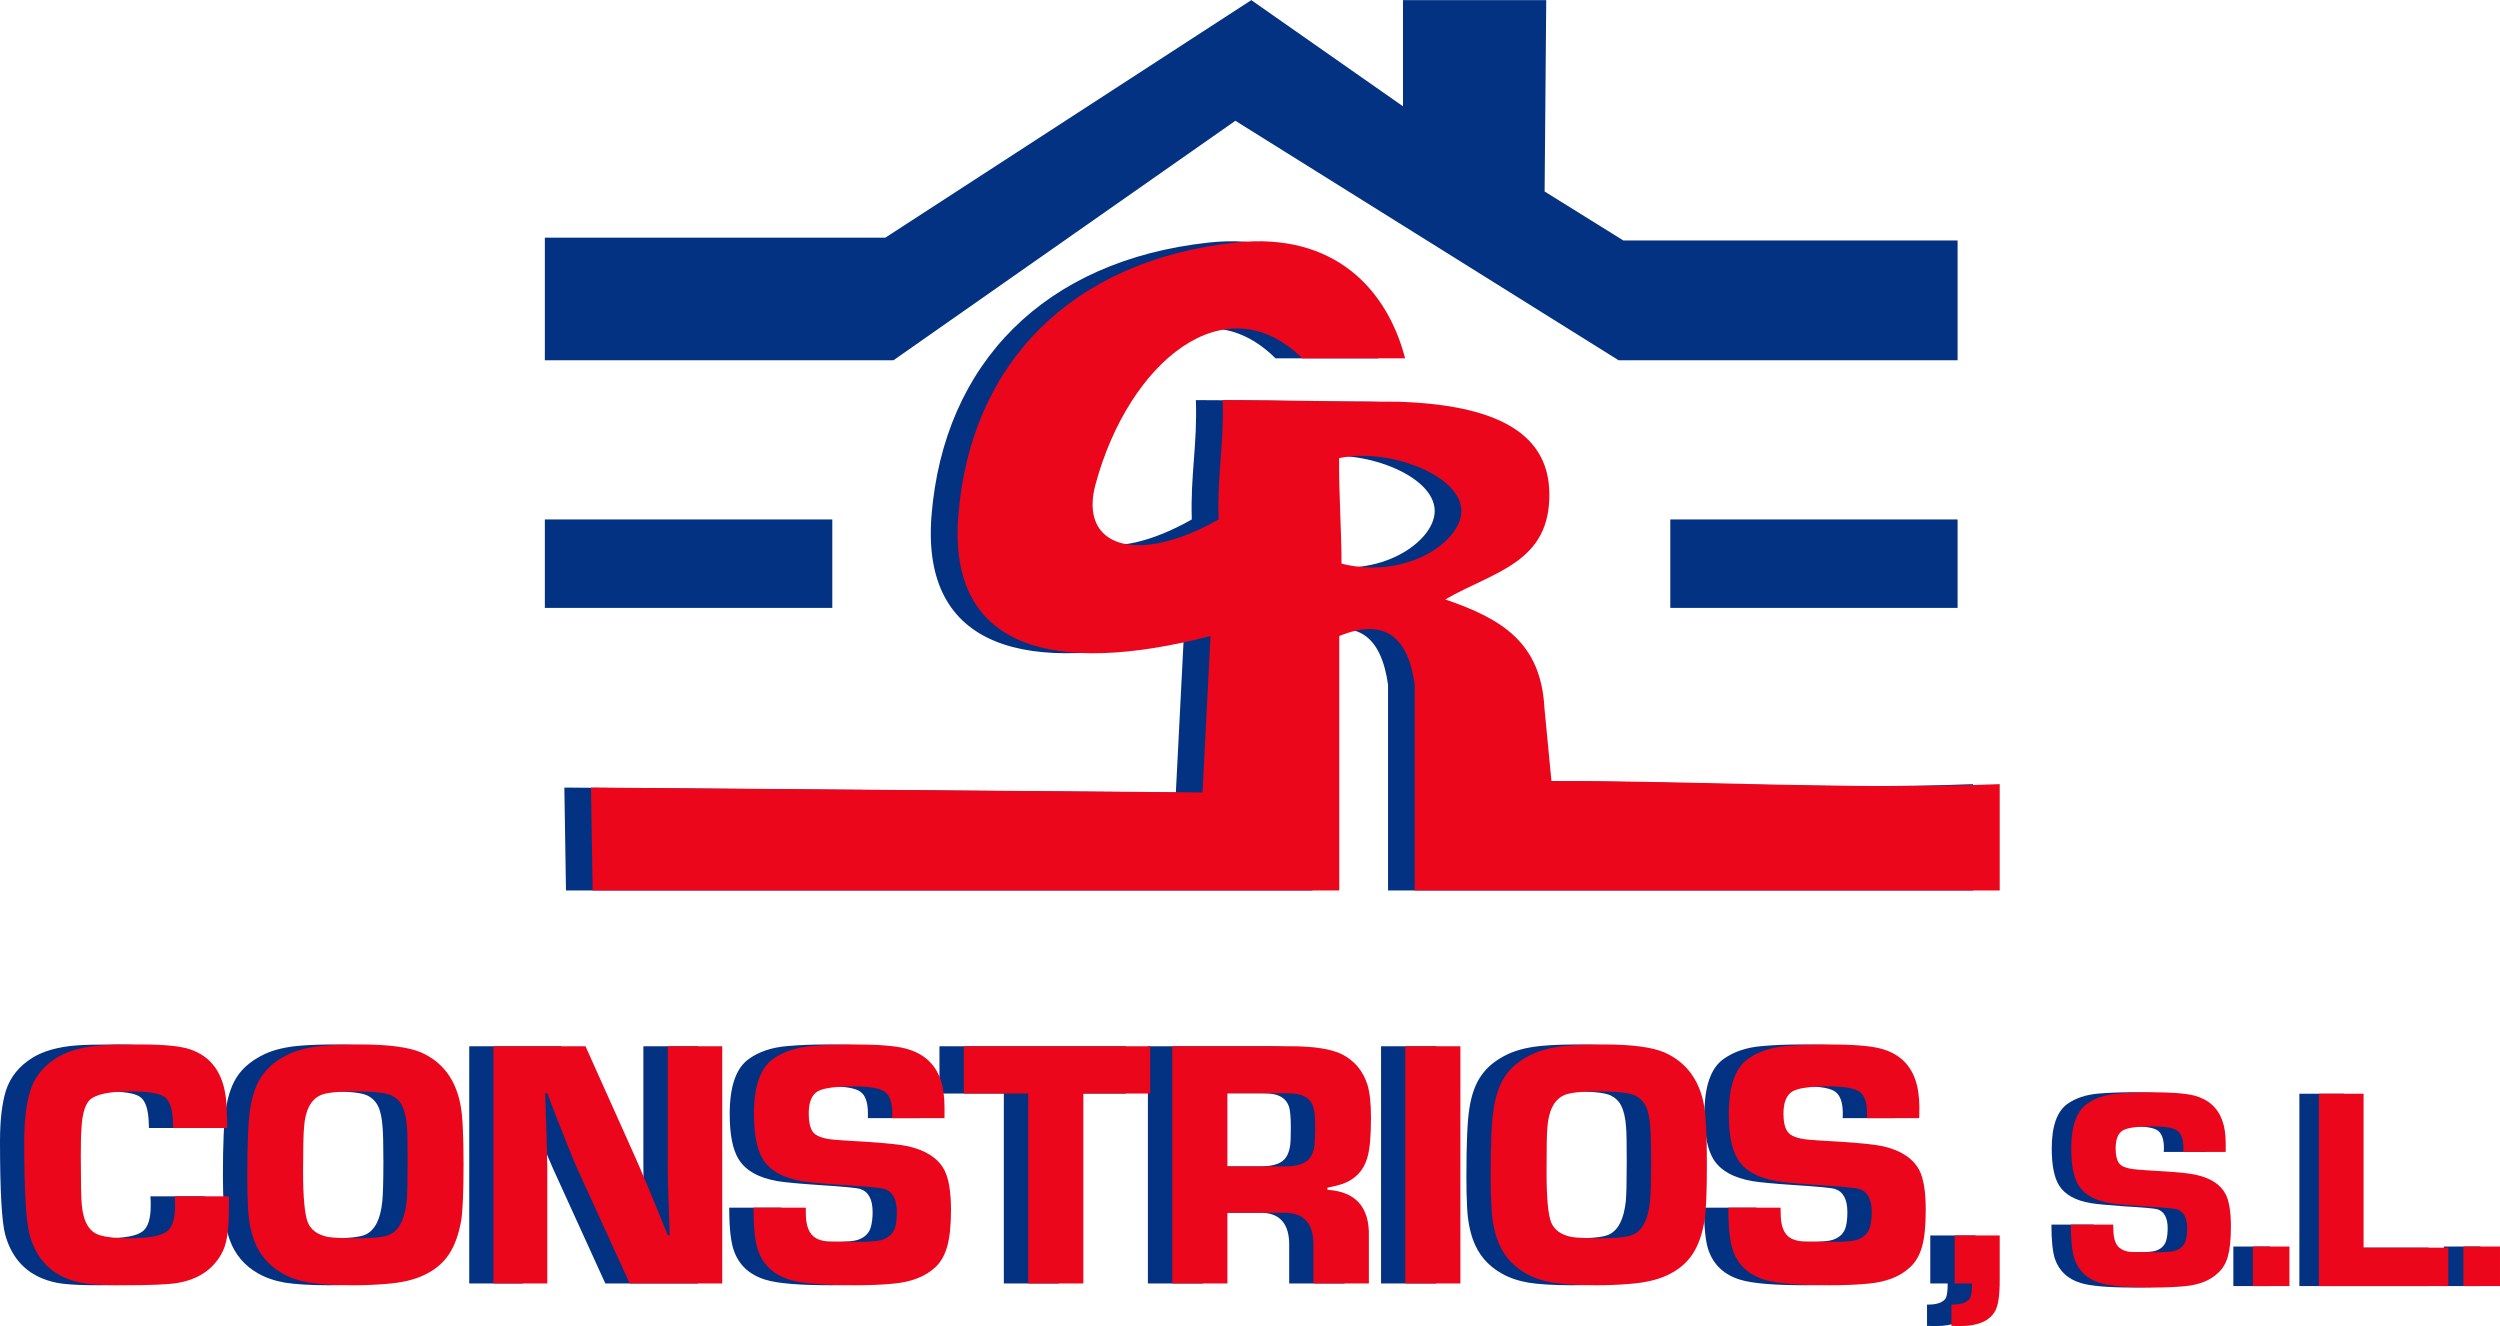
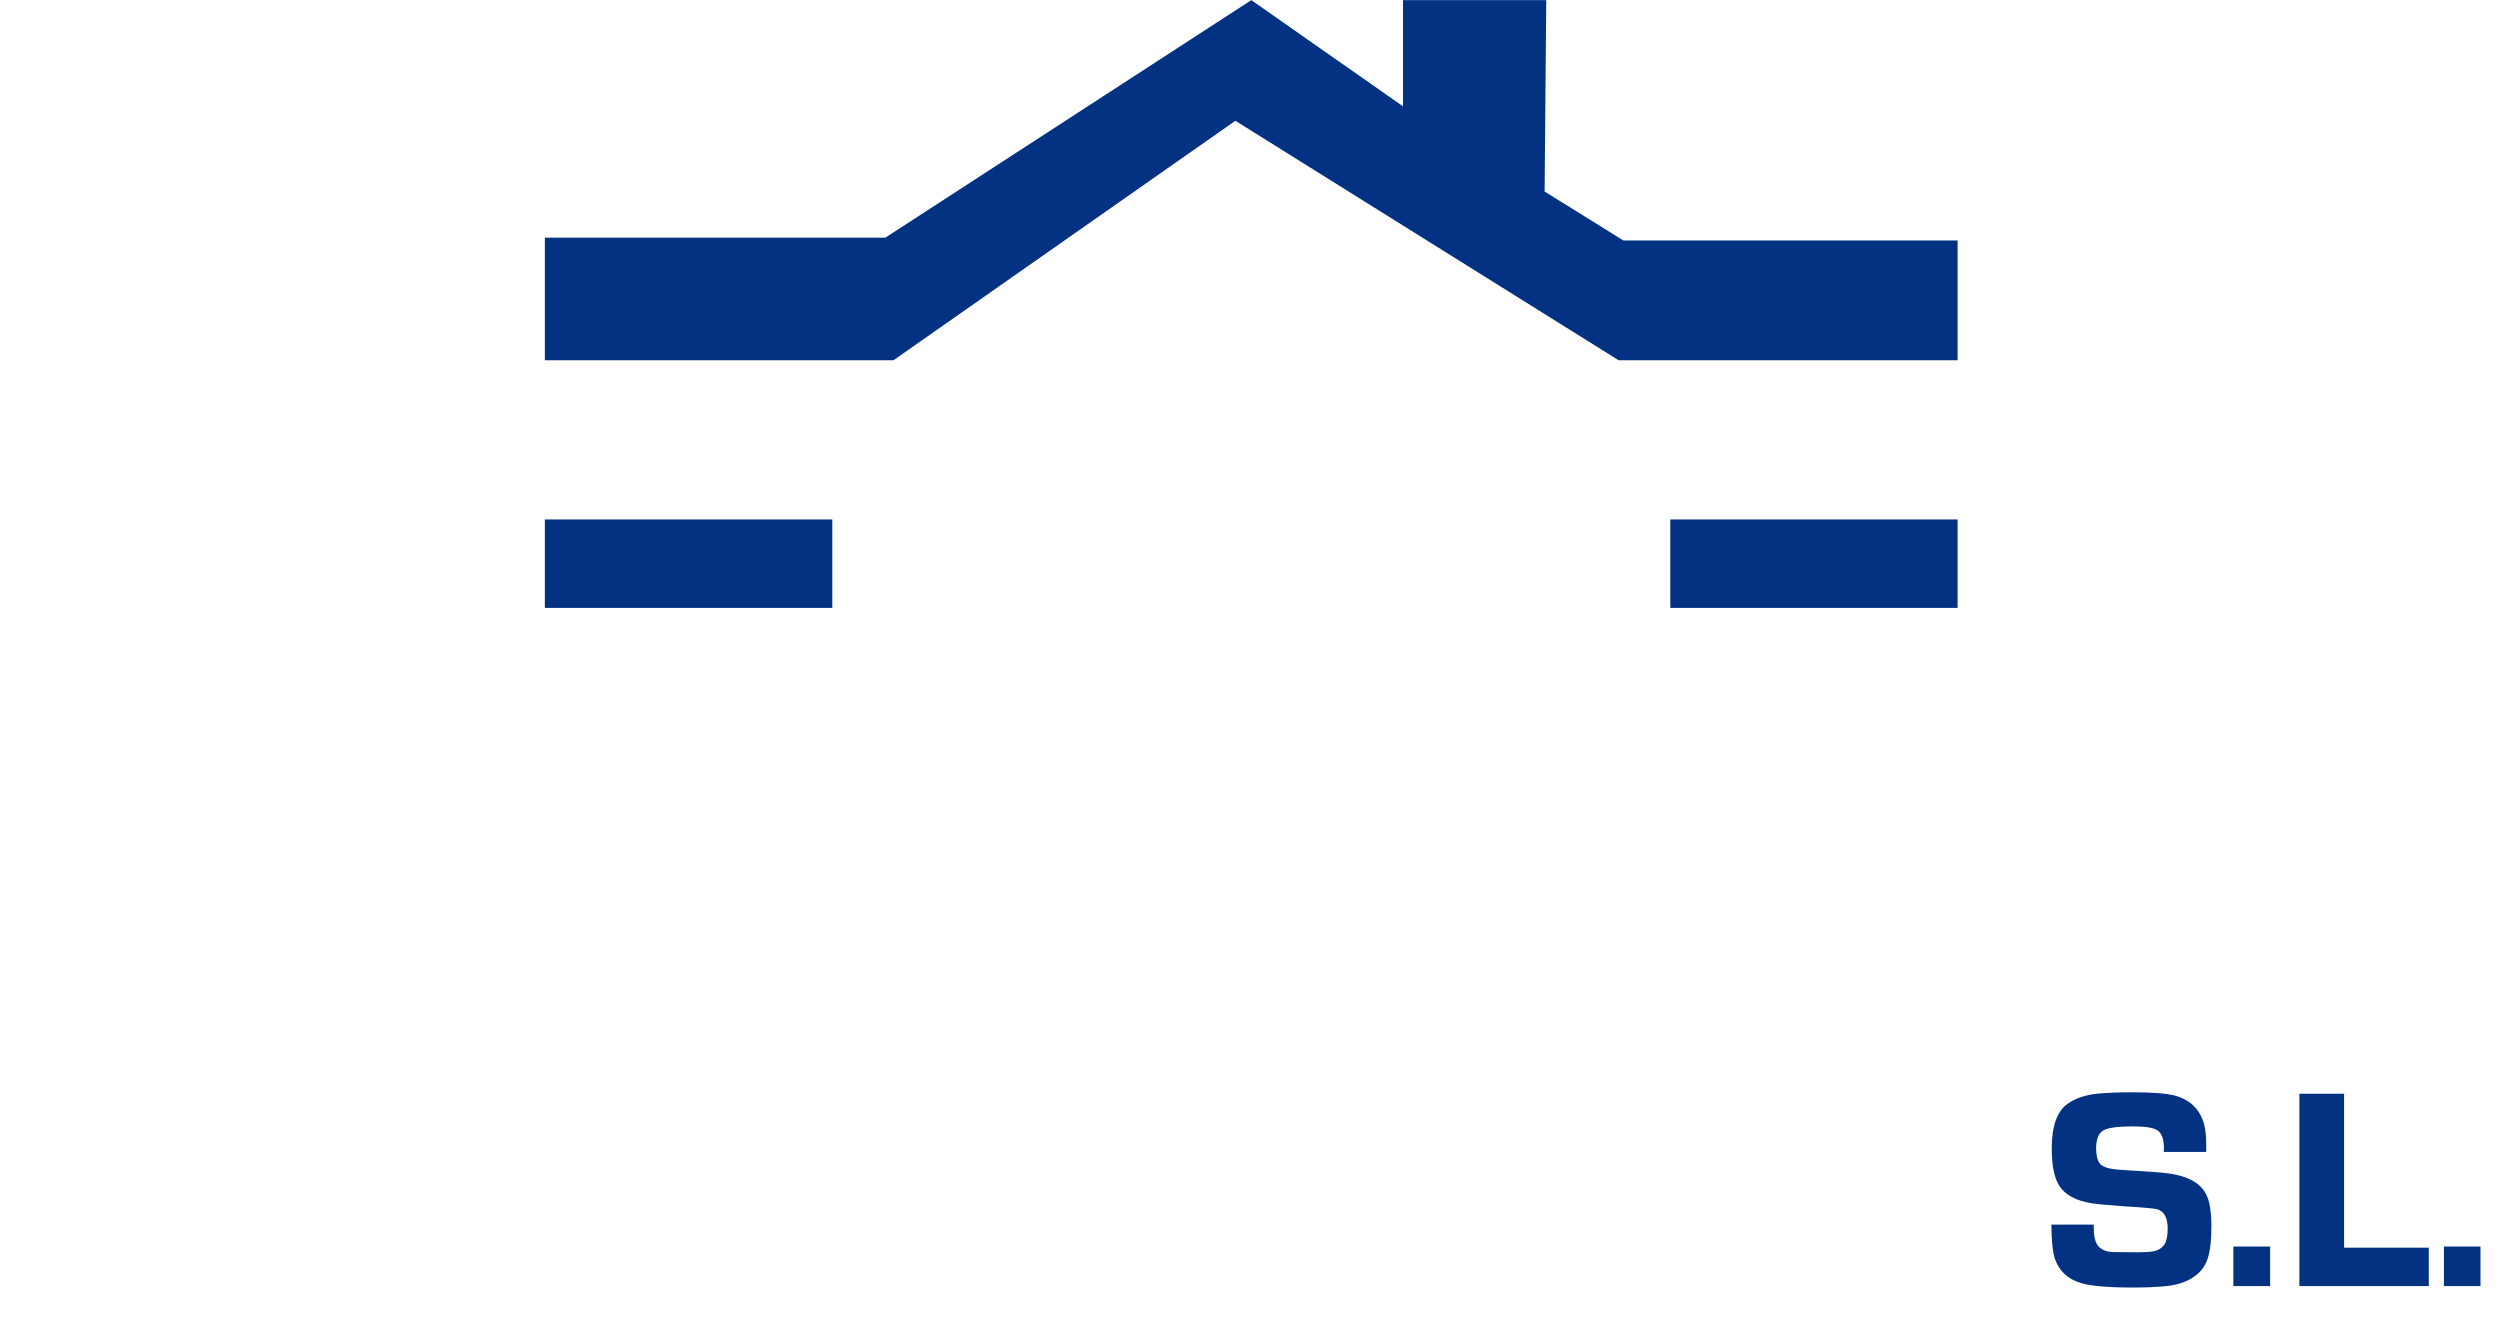
<svg xmlns="http://www.w3.org/2000/svg" xml:space="preserve" width="607px" height="322px" version="1.0" style="shape-rendering:geometricPrecision; text-rendering:geometricPrecision; image-rendering:optimizeQuality; fill-rule:evenodd; clip-rule:evenodd" viewBox="0 0 15376 8155">
  <defs>
    <style type="text/css">
   
    .fil2 {fill:#033282}
    .fil3 {fill:#EB061B}
    .fil0 {fill:#033282;fill-rule:nonzero}
    .fil1 {fill:#EB061B;fill-rule:nonzero}
   
  </style>
  </defs>
  <g id="Capa_x0020_1">
    <g id="_1843327640192">
-       <path class="fil0" d="M925 7357l334 0c0,23 0,39 0,47 0,87 -4,154 -11,199 -7,45 -20,84 -40,115 -55,94 -144,151 -267,172 -53,9 -161,14 -324,14 -104,0 -180,-3 -227,-9 -47,-5 -91,-17 -133,-34 -114,-48 -189,-138 -225,-268 -21,-78 -32,-269 -32,-574 0,-129 12,-232 36,-311 27,-84 81,-152 165,-204 67,-41 156,-66 267,-75 48,-4 130,-6 247,-6 142,0 243,10 302,29 133,44 208,149 225,316 2,29 5,85 7,169l-333 0 -1 -32c-3,-83 -20,-136 -53,-159 -31,-23 -102,-34 -211,-34 -131,0 -214,18 -250,54 -28,30 -45,89 -50,176 -2,37 -3,93 -3,166 0,163 2,263 5,300 9,107 47,170 114,189 40,12 98,18 175,18 122,0 201,-14 237,-44 32,-26 48,-78 48,-157 0,-19 0,-38 -2,-57zm1142 -934c174,0 298,17 373,49 133,59 215,168 244,327 11,60 17,181 17,363 0,168 -5,282 -14,341 -14,86 -39,157 -75,211 -36,54 -87,96 -152,127 -63,30 -142,48 -238,55 -61,5 -128,8 -200,8 -116,0 -205,-6 -269,-16 -63,-11 -119,-30 -166,-57 -84,-48 -142,-117 -174,-206 -21,-58 -34,-127 -37,-207 -3,-53 -5,-115 -5,-183 0,-204 6,-343 19,-417 13,-86 38,-155 74,-206 37,-52 90,-94 160,-128 60,-29 137,-47 229,-54 61,-5 132,-7 214,-7zm-33 289c-104,0 -174,7 -209,22 -62,27 -97,93 -105,199 -4,42 -5,134 -5,274 0,157 9,260 28,310 20,47 61,77 125,90 31,5 91,8 178,8 100,0 168,-7 203,-23 57,-27 91,-94 102,-202 4,-38 7,-119 7,-245 0,-109 -2,-180 -5,-213 -4,-57 -13,-100 -28,-130 -15,-30 -37,-51 -68,-66 -35,-16 -109,-24 -223,-24zm2258 -278l0 1459 -569 0 -321 -705c-31,-69 -78,-185 -141,-349l-45 -116 -13 0c8,201 12,356 13,462l0 708 -330 0 0 -1459 565 0 303 676c50,110 117,272 203,486l12 0 -4 -114c-5,-116 -8,-229 -8,-338l0 -710 335 0zm1367 442l-321 0c0,-12 0,-22 0,-29 0,-67 -15,-111 -46,-133 -30,-22 -92,-33 -188,-33 -115,0 -190,10 -225,31 -36,22 -55,67 -55,137 0,49 8,86 25,110 18,27 63,44 133,50 15,2 82,6 201,13 122,8 206,17 252,27 111,25 185,74 224,146 27,52 40,134 40,246 0,95 -7,169 -22,223 -15,55 -40,98 -75,130 -61,57 -146,90 -256,100 -68,7 -146,10 -236,10 -193,0 -328,-11 -402,-34 -98,-30 -164,-90 -195,-181 -18,-51 -28,-138 -28,-262l321 0c0,16 1,27 1,34 0,79 20,130 61,153 26,15 59,22 101,22l166 1c69,0 116,-4 140,-12 45,-15 72,-42 82,-83 6,-23 10,-52 10,-88 0,-78 -25,-125 -76,-142 -21,-7 -109,-15 -263,-25 -119,-8 -200,-16 -244,-23 -117,-20 -198,-65 -241,-135 -37,-60 -55,-152 -55,-279 0,-169 39,-282 118,-338 61,-44 140,-71 236,-79 75,-7 160,-10 254,-10 152,0 259,8 324,25 108,28 179,91 214,189 17,48 26,106 26,175 0,15 0,37 -1,64zm854 -151l0 1168 -339 0 0 -1168 -396 0 0 -291 1146 0 0 291 -411 0zm547 1168l0 -1459 727 0c145,0 251,17 316,49 78,40 131,102 158,187 15,48 22,116 22,203 0,113 -8,196 -24,248 -23,79 -74,132 -153,160 -20,7 -51,15 -91,23l0 13c173,11 258,106 255,285l0 291 -341 0 0 -227c4,-143 -60,-213 -190,-208l-340 0 0 435 -339 0zm339 -720l349 0c74,0 124,-14 151,-43 19,-20 31,-49 36,-86 3,-21 4,-59 4,-114 0,-60 -4,-101 -11,-124 -15,-45 -50,-71 -105,-79 -17,-3 -42,-4 -76,-4l-348 0 0 450zm1434 -739l0 1459 -339 0 0 -1459 339 0zm882 -11c173,0 297,17 373,49 133,59 214,168 243,327 12,60 18,181 18,363 0,168 -5,282 -14,341 -15,86 -40,157 -76,211 -35,54 -86,96 -152,127 -62,30 -142,48 -237,55 -61,5 -128,8 -201,8 -115,0 -205,-6 -268,-16 -64,-11 -119,-30 -166,-57 -85,-48 -143,-117 -175,-206 -21,-58 -34,-127 -37,-207 -3,-53 -4,-115 -4,-183 0,-204 6,-343 18,-417 13,-86 38,-155 75,-206 36,-52 89,-94 159,-128 61,-29 137,-47 230,-54 60,-5 132,-7 214,-7zm-34 289c-103,0 -173,7 -209,22 -62,27 -97,93 -104,199 -4,42 -6,134 -6,274 0,157 10,260 29,310 19,47 61,77 124,90 32,5 91,8 179,8 100,0 167,-7 202,-23 57,-27 91,-94 103,-202 4,-38 6,-119 6,-245 0,-109 -1,-180 -4,-213 -4,-57 -14,-100 -29,-130 -14,-30 -37,-51 -67,-66 -35,-16 -110,-24 -224,-24zm1974 164l-322 0c1,-12 1,-22 1,-29 0,-67 -16,-111 -46,-133 -30,-22 -93,-33 -188,-33 -116,0 -191,10 -225,31 -37,22 -55,67 -55,137 0,49 8,86 24,110 19,27 63,44 134,50 15,2 82,6 200,13 123,8 206,17 252,27 111,25 186,74 224,146 27,52 41,134 41,246 0,95 -8,169 -23,223 -15,55 -40,98 -74,130 -62,57 -147,90 -257,100 -67,7 -146,10 -235,10 -194,0 -328,-11 -403,-34 -98,-30 -163,-90 -195,-181 -18,-51 -27,-138 -28,-262l322 0c0,16 0,27 0,34 0,79 21,130 62,153 25,15 58,22 100,22l166 1c70,0 117,-4 141,-12 45,-15 72,-42 82,-83 6,-23 9,-52 9,-88 0,-78 -25,-125 -76,-142 -21,-7 -108,-15 -262,-25 -120,-8 -201,-16 -244,-23 -118,-20 -198,-65 -242,-135 -36,-60 -55,-152 -55,-279 0,-169 39,-282 118,-338 62,-44 140,-71 236,-79 76,-7 161,-10 255,-10 151,0 259,8 323,25 108,28 180,91 215,189 17,48 25,106 25,175 0,15 0,37 0,64zm495 722l0 276c0,91 -10,155 -29,188 -34,62 -106,93 -216,93 -11,0 -28,0 -53,-1l0 -131c59,1 97,-12 115,-39 8,-15 12,-46 12,-91l-107 0 0 -295 278 0z" />
-       <path class="fil1" d="M1075 7357l333 0c0,23 0,39 0,47 0,87 -3,154 -11,199 -7,45 -20,84 -39,115 -55,94 -144,151 -267,172 -54,9 -161,14 -324,14 -105,0 -180,-3 -227,-9 -48,-5 -92,-17 -133,-34 -115,-48 -190,-138 -225,-268 -22,-78 -33,-269 -33,-574 0,-129 13,-232 37,-311 26,-84 81,-152 164,-204 67,-41 156,-66 268,-75 47,-4 129,-6 246,-6 143,0 243,10 302,29 134,44 209,149 225,316 3,29 5,85 7,169l-333 0 -1 -32c-2,-83 -19,-136 -52,-159 -31,-23 -102,-34 -211,-34 -131,0 -215,18 -251,54 -28,30 -45,89 -49,176 -3,37 -4,93 -4,166 0,163 2,263 6,300 9,107 47,170 113,189 41,12 99,18 175,18 122,0 201,-14 238,-44 32,-26 48,-78 48,-157 0,-19 -1,-38 -2,-57zm1142 -934c173,0 297,17 373,49 133,59 214,168 243,327 12,60 18,181 18,363 0,168 -5,282 -14,341 -15,86 -40,157 -76,211 -36,54 -86,96 -152,127 -62,30 -142,48 -237,55 -61,5 -128,8 -201,8 -115,0 -205,-6 -268,-16 -64,-11 -119,-30 -166,-57 -85,-48 -143,-117 -175,-206 -21,-58 -34,-127 -37,-207 -3,-53 -4,-115 -4,-183 0,-204 6,-343 18,-417 13,-86 38,-155 75,-206 36,-52 89,-94 159,-128 61,-29 137,-47 230,-54 60,-5 132,-7 214,-7zm-34 289c-103,0 -173,7 -209,22 -62,27 -97,93 -104,199 -4,42 -6,134 -6,274 0,157 10,260 29,310 19,47 61,77 124,90 32,5 91,8 179,8 100,0 167,-7 202,-23 57,-27 91,-94 103,-202 4,-38 6,-119 6,-245 0,-109 -1,-180 -4,-213 -4,-57 -14,-100 -29,-130 -14,-30 -37,-51 -67,-66 -35,-16 -110,-24 -224,-24zm2259 -278l0 1459 -569 0 -322 -705c-30,-69 -77,-185 -141,-349l-44 -116 -13 0c7,201 12,356 13,462l0 708 -331 0 0 -1459 566 0 303 676c49,110 117,272 203,486l12 0 -4 -114c-5,-116 -8,-229 -8,-338l0 -710 335 0zm1367 442l-322 0c1,-12 1,-22 1,-29 0,-67 -16,-111 -46,-133 -30,-22 -93,-33 -188,-33 -116,0 -191,10 -226,31 -36,22 -54,67 -54,137 0,49 8,86 24,110 19,27 63,44 134,50 15,2 82,6 200,13 123,8 206,17 252,27 111,25 186,74 224,146 27,52 41,134 41,246 0,95 -8,169 -23,223 -15,55 -40,98 -74,130 -62,57 -147,90 -257,100 -67,7 -146,10 -235,10 -194,0 -328,-11 -403,-34 -98,-30 -163,-90 -195,-181 -18,-51 -27,-138 -28,-262l322 0c0,16 0,27 0,34 0,79 21,130 62,153 25,15 58,22 100,22l166 1c70,0 117,-4 141,-12 45,-15 72,-42 82,-83 6,-23 9,-52 9,-88 0,-78 -25,-125 -76,-142 -21,-7 -108,-15 -262,-25 -120,-8 -201,-16 -244,-23 -118,-20 -198,-65 -242,-135 -36,-60 -55,-152 -55,-279 0,-169 39,-282 118,-338 62,-44 140,-71 236,-79 76,-7 161,-10 255,-10 151,0 259,8 323,25 108,28 180,91 215,189 17,48 25,106 25,175 0,15 0,37 0,64zm854 -151l0 1168 -339 0 0 -1168 -396 0 0 -291 1146 0 0 291 -411 0zm547 1168l0 -1459 726 0c146,0 251,17 317,49 78,40 130,102 157,187 15,48 22,116 22,203 0,113 -7,196 -23,248 -23,79 -74,132 -153,160 -21,7 -51,15 -92,23l0 13c174,11 259,106 255,285l0 291 -341 0 0 -227c4,-143 -59,-213 -190,-208l-339 0 0 435 -339 0zm339 -720l349 0c74,0 124,-14 150,-43 20,-20 32,-49 37,-86 2,-21 4,-59 4,-114 0,-60 -4,-101 -12,-124 -15,-45 -50,-71 -105,-79 -17,-3 -42,-4 -75,-4l-348 0 0 450zm1433 -739l0 1459 -339 0 0 -1459 339 0zm882 -11c174,0 298,17 373,49 133,59 215,168 244,327 11,60 17,181 17,363 0,168 -5,282 -14,341 -14,86 -39,157 -75,211 -36,54 -87,96 -152,127 -63,30 -142,48 -238,55 -61,5 -128,8 -200,8 -116,0 -205,-6 -269,-16 -63,-11 -119,-30 -166,-57 -84,-48 -142,-117 -174,-206 -21,-58 -34,-127 -37,-207 -3,-53 -5,-115 -5,-183 0,-204 6,-343 19,-417 13,-86 38,-155 74,-206 37,-52 90,-94 160,-128 60,-29 137,-47 229,-54 61,-5 132,-7 214,-7zm-33 289c-104,0 -174,7 -209,22 -62,27 -97,93 -105,199 -4,42 -5,134 -5,274 0,157 9,260 28,310 20,47 61,77 125,90 31,5 91,8 178,8 100,0 168,-7 203,-23 57,-27 91,-94 102,-202 4,-38 7,-119 7,-245 0,-109 -2,-180 -5,-213 -4,-57 -13,-100 -28,-130 -15,-30 -37,-51 -68,-66 -35,-16 -109,-24 -223,-24zm1973 164l-321 0c0,-12 0,-22 0,-29 0,-67 -15,-111 -46,-133 -30,-22 -92,-33 -188,-33 -115,0 -190,10 -225,31 -36,22 -55,67 -55,137 0,49 8,86 25,110 18,27 63,44 133,50 15,2 82,6 201,13 122,8 206,17 252,27 111,25 185,74 224,146 27,52 40,134 40,246 0,95 -7,169 -22,223 -15,55 -40,98 -75,130 -61,57 -146,90 -256,100 -67,7 -146,10 -236,10 -193,0 -328,-11 -402,-34 -98,-30 -164,-90 -195,-181 -18,-51 -28,-138 -28,-262l321 0c0,16 1,27 1,34 0,79 20,130 61,153 26,15 59,22 101,22l166 1c69,0 116,-4 140,-12 45,-15 72,-42 82,-83 6,-23 10,-52 10,-88 0,-78 -25,-125 -76,-142 -21,-7 -109,-15 -263,-25 -119,-8 -200,-16 -244,-23 -117,-20 -198,-65 -241,-135 -37,-60 -55,-152 -55,-279 0,-169 39,-282 118,-338 61,-44 140,-71 236,-79 75,-7 160,-10 254,-10 152,0 259,8 324,25 108,28 179,91 214,189 17,48 26,106 26,175 0,15 0,37 -1,64zm495 722l0 276c0,91 -9,155 -28,188 -34,62 -106,93 -217,93 -10,0 -28,0 -52,-1l0 -131c58,1 96,-12 114,-39 8,-15 13,-46 13,-91l-107 0 0 -295 277 0z" />
      <path class="fil0" d="M13569 7084l-261 0c1,-10 1,-17 1,-23 0,-54 -13,-90 -37,-108 -25,-18 -76,-26 -153,-26 -94,0 -155,8 -183,25 -29,17 -44,54 -44,110 0,40 7,70 20,90 15,22 51,35 108,40 12,2 67,5 163,11 99,6 167,13 204,22 90,20 150,59 181,118 22,42 33,108 33,200 0,76 -6,137 -18,181 -12,44 -32,78 -60,104 -50,47 -119,74 -208,82 -55,5 -119,8 -191,8 -157,0 -266,-9 -327,-28 -79,-24 -132,-73 -158,-147 -14,-41 -22,-112 -22,-212l260 0c1,13 1,22 1,28 0,63 16,105 50,123 20,13 47,18 81,18l135 1c56,0 94,-3 114,-9 36,-12 58,-35 66,-67 5,-19 8,-43 8,-72 0,-63 -21,-102 -62,-116 -17,-5 -88,-12 -212,-19 -97,-7 -163,-13 -198,-19 -96,-16 -161,-53 -196,-109 -30,-49 -45,-124 -45,-227 0,-137 32,-228 96,-274 50,-36 114,-57 191,-64 61,-5 130,-8 207,-8 122,0 210,7 262,20 87,23 145,75 174,154 14,38 20,86 20,141 0,13 0,30 0,52zm393 582l0 243 -226 0 0 -243 226 0zm455 -940l0 947 521 0 0 236 -796 0 0 -1183 275 0zm839 940l0 243 -225 0 0 -243 225 0z" />
-       <path class="fil1" d="M13689 7084l-261 0c1,-10 1,-17 1,-23 0,-54 -13,-90 -38,-108 -24,-18 -75,-26 -152,-26 -94,0 -155,8 -183,25 -29,17 -44,54 -44,110 0,40 6,70 20,90 15,22 51,35 108,40 12,2 66,5 162,11 100,6 168,13 205,22 90,20 150,59 181,118 22,42 33,108 33,200 0,76 -6,137 -18,181 -12,44 -32,78 -61,104 -49,47 -118,74 -207,82 -55,5 -119,8 -191,8 -157,0 -266,-9 -327,-28 -79,-24 -132,-73 -158,-147 -14,-41 -22,-112 -23,-212l261 0c0,13 1,22 1,28 0,63 16,105 50,123 20,13 47,18 81,18l134 1c57,0 95,-3 114,-9 37,-12 59,-35 67,-67 5,-19 8,-43 8,-72 0,-63 -21,-102 -62,-116 -17,-5 -88,-12 -213,-19 -97,-7 -162,-13 -198,-19 -95,-16 -160,-53 -195,-109 -30,-49 -45,-124 -45,-227 0,-137 32,-228 96,-274 49,-36 113,-57 191,-64 61,-5 130,-8 206,-8 123,0 210,7 262,20 88,23 146,75 174,154 14,38 21,86 21,141 0,13 0,30 0,52zm392 582l0 243 -225 0 0 -243 225 0zm456 -940l0 947 521 0 0 236 -796 0 0 -1183 275 0zm839 940l0 243 -225 0 0 -243 225 0z" />
      <path class="fil2" d="M3351 3194l1768 0 0 544 -1768 0 0 -544z" />
      <path class="fil2" d="M10273 3194l1767 0 0 544 -1767 0 0 -544z" />
      <path class="fil2" d="M3351 1461l0 754 2144 0 2103 -1473 2357 1473 2085 0 0 -737 -2056 0 -484 -301 10 -1177 -881 0 0 653 -933 -653 -2251 1461 -2094 0z" />
-       <path class="fil2" d="M3471 4843l10 633c1615,0 2976,0 4591,0 0,-522 0,-1044 0,-1565 279,-114 423,4 465,299 0,422 0,844 0,1266l3598 0 0 -654c-919,36 -1838,-22 -2758,-19 -16,-171 -26,-277 -43,-448 -21,-404 -261,-550 -609,-669 296,-172 649,-223 640,-658 -8,-379 -352,-540 -932,-558 -438,0 -639,-10 -1078,-10 10,273 -34,460 -25,734 -502,285 -863,170 -756,-220 207,-754 799,-1238 1271,-771 211,0 422,0 632,0 -110,-423 -434,-778 -1043,-712 -1010,110 -1630,743 -1705,1681 -64,820 588,988 1552,739 -16,320 -33,641 -49,962l-3761 -30zm4601 -2026c-3,216 14,423 15,649 399,99 737,-135 737,-324 0,-224 -457,-390 -752,-325z" />
-       <path class="fil3" d="M3635 4843l10 633c1615,0 2976,0 4592,0 0,-522 0,-1044 0,-1565 278,-114 423,4 464,299 0,422 0,844 0,1266l3598 0 0 -654c-919,36 -1838,-22 -2757,-19 -17,-171 -27,-277 -43,-448 -21,-404 -262,-550 -610,-669 296,-172 649,-223 640,-658 -7,-379 -351,-540 -932,-558 -438,0 -639,-10 -1077,-10 9,273 -35,460 -25,734 -502,285 -864,170 -756,-220 206,-754 799,-1238 1270,-771 211,0 422,0 633,0 -110,-423 -434,-778 -1044,-712 -1009,110 -1630,743 -1704,1681 -65,820 587,988 1551,739 -16,320 -33,641 -49,962l-3761 -30zm4601 -2026c-2,216 14,423 15,649 399,99 737,-135 737,-324 0,-224 -457,-390 -752,-325z" />
    </g>
  </g>
</svg>